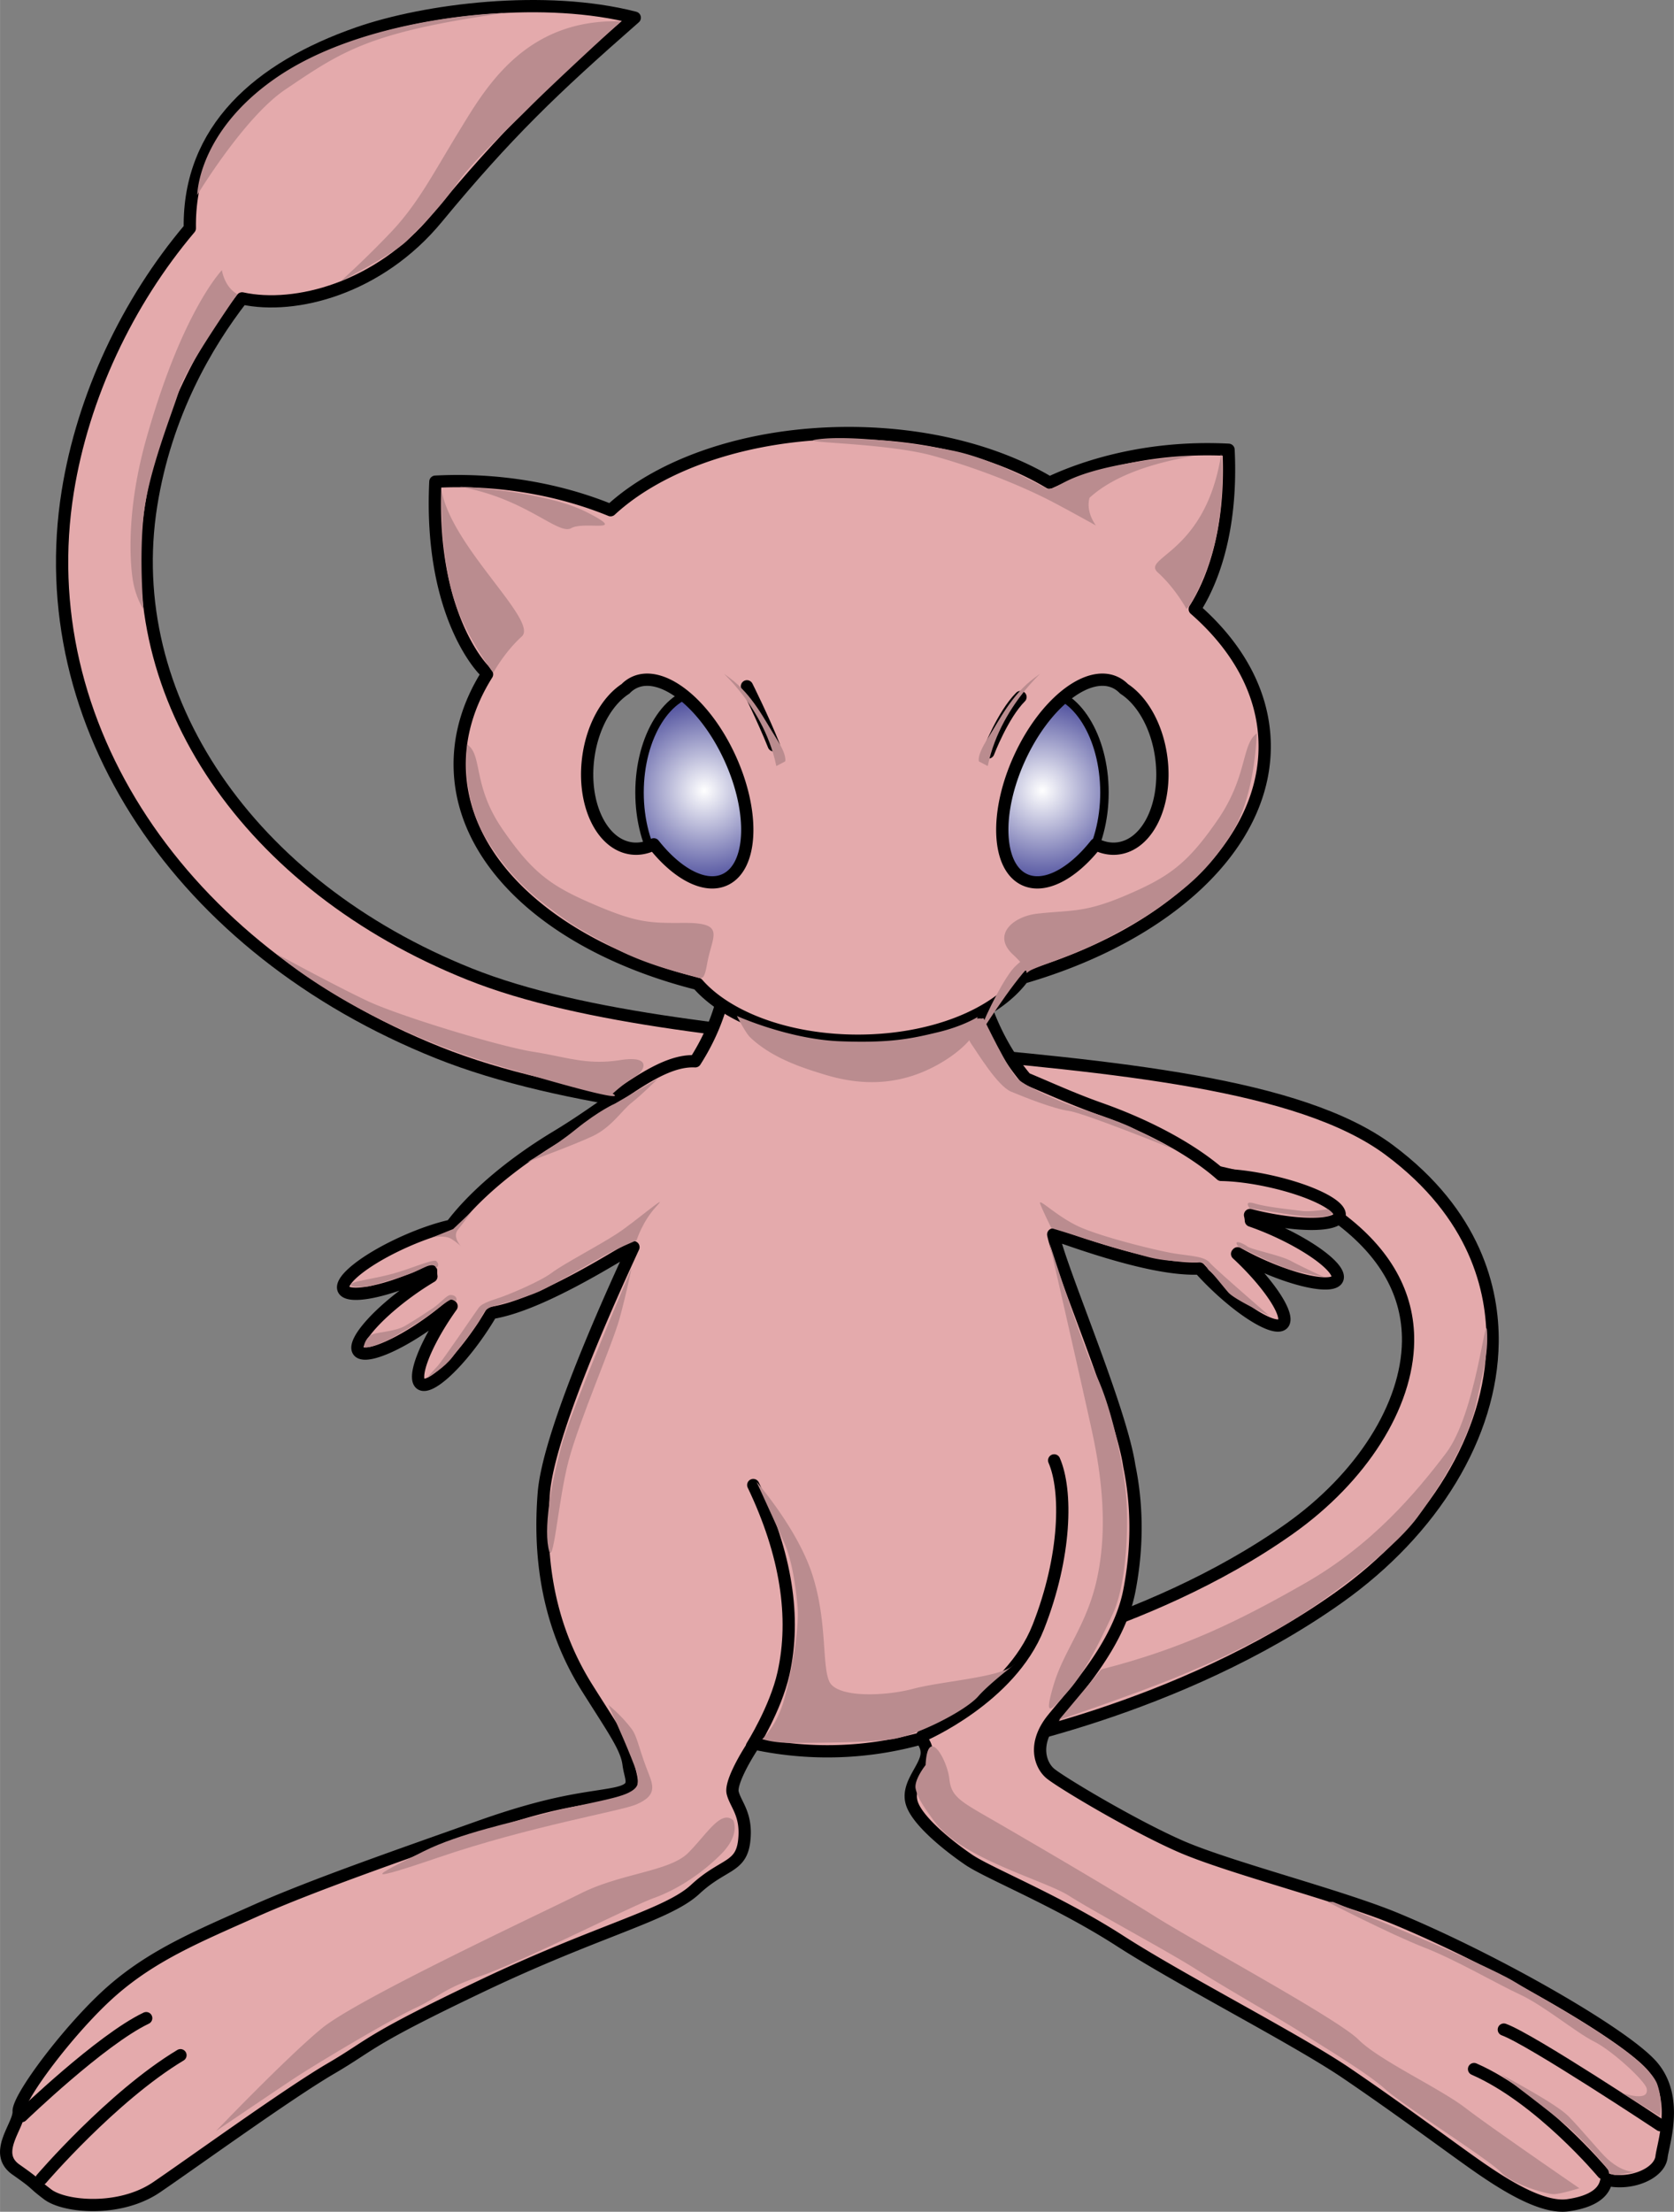
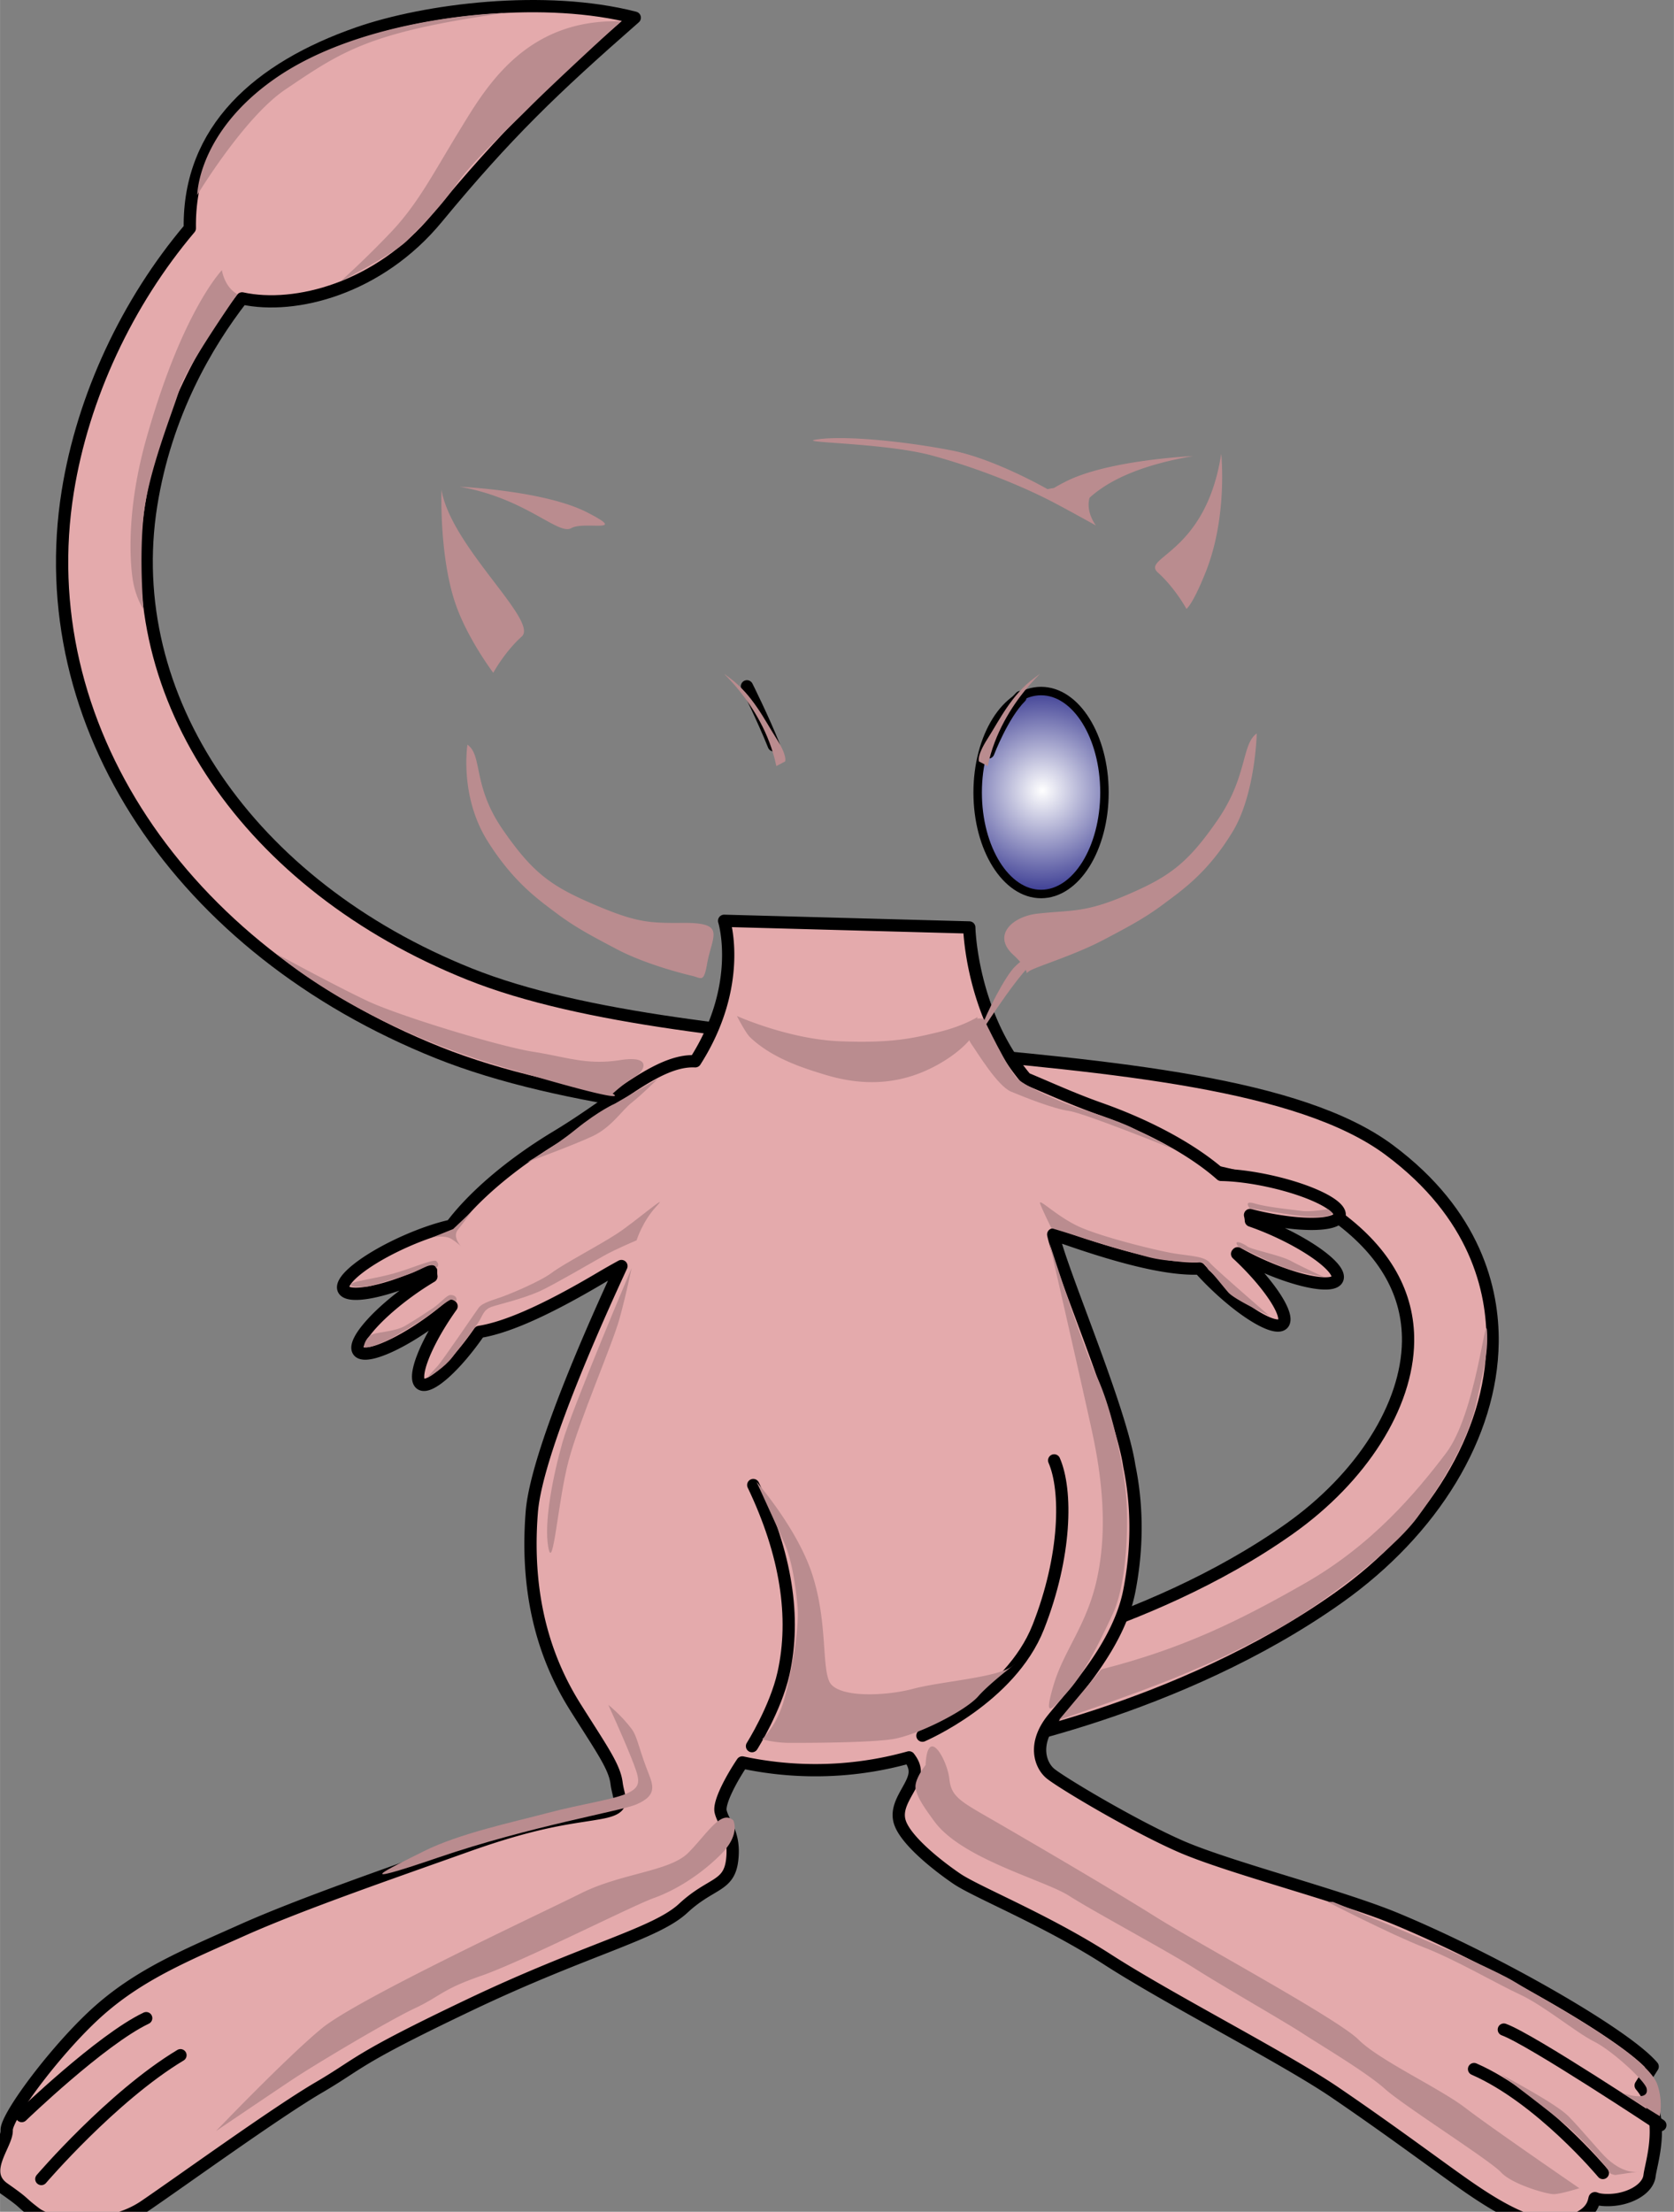
<svg xmlns="http://www.w3.org/2000/svg" width="1893" height="2500" viewBox="0 0 396.042 523.063">
  <rect x="0" y="0" width="396.042" height="523.063" fill="#808080" stroke="none" />
  <radialGradient id="a" cx="246.611" cy="186.955" r="25.22" gradientUnits="userSpaceOnUse">
    <stop offset="0" stop-color="#fff" />
    <stop offset="1" stop-color="#33348e" />
  </radialGradient>
  <ellipse cx="246.3" cy="187.428" rx="15" ry="24" fill-rule="evenodd" clip-rule="evenodd" fill="url(#a)" stroke="#000" stroke-width="2" stroke-linecap="round" stroke-linejoin="round" stroke-miterlimit="2.414" />
  <radialGradient id="b" cx="166.61" cy="186.955" r="25.22" gradientUnits="userSpaceOnUse">
    <stop offset="0" stop-color="#fff" />
    <stop offset="1" stop-color="#33348e" />
  </radialGradient>
-   <ellipse cx="166.3" cy="187.428" rx="15" ry="24" fill-rule="evenodd" clip-rule="evenodd" fill="url(#b)" stroke="#000" stroke-width="2" stroke-linecap="round" stroke-linejoin="round" stroke-miterlimit="2.414" />
  <path d="M328.671 271.953c-21.173-15.744-64.882-19.648-111.157-23.781-39.186-3.5-79.705-7.119-106.376-17.787-52.363-20.945-82.652-65.541-75.371-110.972C39.21 97.93 48.799 81.47 57.268 70.567c12.574 2.749 32.386-2.356 46.12-18.982 16.469-19.937 27.305-30.338 46.785-47.4-21.214-5.475-49.425-1.935-65.484 3.661-23.469 8.176-40.152 22.776-39.788 46.141-14.809 17.502-25.278 39.779-28.882 62.261-8.795 54.878 26.445 108.208 87.691 132.707 29.396 11.758 71.401 15.51 112.024 19.138 41.475 3.704 84.36 7.535 101.003 19.909 11.014 8.19 16.531 18.021 16.398 29.22-.181 15.228-10.954 32.229-28.116 44.369-34.137 24.148-77.972 32.133-78.411 32.211-5.435.964-9.064 6.15-8.104 11.586s6.139 9.066 11.575 8.11c1.967-.346 48.6-8.775 86.491-35.579 22.636-16.013 36.305-38.615 36.563-60.461.148-12.352-3.977-30.274-24.462-45.505z" fill-rule="evenodd" clip-rule="evenodd" fill="#e4aaac" stroke="#000" stroke-width="2.901" stroke-linecap="round" stroke-linejoin="round" stroke-miterlimit="2.414" />
-   <path d="M391.006 488.73c-6.281-7.47-36.699-24.971-60.702-34.938-13.368-5.551-39.746-12.184-51.164-17.221-11.42-5.035-28.437-15.252-30.709-17.204-2.273-1.965-4.173-6.915.645-12.874 4.817-5.947 15.576-17.399 18.087-30.166 1.506-7.659 2.4-18.071.02-29.621-2.03-13.612-16.266-46.422-18.002-54.77 1.286.407 2.537.814 3.729 1.228 15.249 5.278 24.759 7.099 30.874 6.824a71.04 71.04 0 0 0 3.679 3.808c7.165 6.891 14.35 11.046 16.048 9.281 1.697-1.766-2.735-8.783-9.899-15.674a61.91 61.91 0 0 0-.928-.873l.123-.137a69.348 69.348 0 0 0 5.371 2.714c9.056 4.102 17.216 5.619 18.227 3.387 1.011-2.229-5.511-7.365-14.565-11.466a68.614 68.614 0 0 0-5.891-2.357 7.568 7.568 0 0 0-.205-1.326 71.83 71.83 0 0 0 2.653.632c9.711 2.124 18.008 1.907 18.53-.485.524-2.393-6.924-6.055-16.635-8.179-4.244-.929-8.218-1.409-11.39-1.458-6.362-5.641-16.559-11.383-28.673-15.661-6.441-2.275-12.273-4.964-17.515-7.144-12.997-15.446-13.395-35.717-13.395-35.717l-58.001-1.572s4.741 15.086-6.844 33.228c-8.869-.455-18.918 9.454-32.743 17.771-11.009 6.622-19.845 14.294-24.945 21.098-3.098.684-6.895 1.952-10.865 3.714-9.087 4.03-15.648 9.112-14.655 11.352.992 2.239 9.164.786 18.251-3.244a75.276 75.276 0 0 0 2.473-1.151c-.017.463.004.911.065 1.34a69.227 69.227 0 0 0-5.298 3.492c-8.047 5.835-13.405 12.175-11.968 14.156 1.438 1.983 9.128-1.141 17.176-6.977a69.562 69.562 0 0 0 4.718-3.736l.147.109a61.5 61.5 0 0 0-.733 1.041c-5.636 8.188-8.569 15.953-6.552 17.342 2.018 1.388 8.222-4.125 13.858-12.313a70.75 70.75 0 0 0 2.839-4.469c6.046-.958 14.997-4.65 28.876-12.882a171.065 171.065 0 0 1 4.739-2.689c-2.408 5.31-19.969 42.632-21.206 58.152-1.724 21.626 4.078 36.286 10.339 46.222 6.259 9.934 9.223 14.02 9.716 17.901.493 3.879 2.59 5.844-3.593 7.015-6.184 1.185-13.945 1.466-31.81 7.83-17.871 6.363-39.466 13.806-53.265 19.979-12.901 5.773-23.727 10.188-33.506 18.739-9.774 8.551-22.271 25.194-22.124 28.549.146 3.343-6.263 9.811-.654 13.751 5.609 3.926 3.504 2.85 7.529 5.889 4.031 3.024 17.071 4.213 25.766-1.713 8.691-5.912 31.064-22.112 41.166-28.025 10.109-5.899 8.176-6.45 35.805-19.603 27.63-13.153 43.884-16.702 50.464-22.814 6.581-6.112 10.806-5.018 11.568-11.366.762-6.335-2.036-8.657-2.716-11.482-.519-2.158 2.588-7.872 5.119-11.629a82.461 82.461 0 0 0 17.296 1.828 81.882 81.882 0 0 0 22.159-3.033c.862 1.117 1.557 2.46 1.284 4.085-.559 3.349-4.826 7.015-3.456 11.256 1.371 4.253 8.73 10.14 13.458 13.354 4.735 3.215 21.074 9.705 35.807 19.194 14.728 9.479 41.807 23.272 53.681 31.35 14.124 9.607 26.459 18.93 32.244 22.857 5.783 3.94 14.201 9.12 20.029 8.298 5.827-.834 8.137-2.928 8.86-5.035.724-2.108-.699-.541 3.889-.67 4.583-.14 9.015-2.566 9.396-5.735.383-3.17 4.186-13.902-2.096-21.357z" fill-rule="evenodd" clip-rule="evenodd" fill="#e4aaac" stroke="#000" stroke-width="2.901" stroke-linecap="round" stroke-linejoin="round" stroke-miterlimit="2.414" />
-   <path d="M242.014 231.21c-6.447 8.764-21.514 14.912-39.072 14.912-16.556 0-30.887-5.469-37.876-13.44-32.507-8.196-55.467-27.449-56.292-50.671-.28-7.896 2.028-15.514 6.446-22.545l-.713-.973s-13.042-12.792-11.508-44.579c18.7-.969 33.206 3.362 41.455 6.746 11.877-10.974 32.66-18.25 56.329-18.25 18.599 0 35.41 4.496 47.525 11.745 6.602-3.118 21.756-8.846 42.352-7.79.988 20.267-4.479 32.208-7.994 37.691 10.059 8.782 16.108 19.479 16.524 31.189.865 24.33-22.815 46.036-57.176 55.965zm-69.319-51.946c-5.903-12.888-16.012-20.896-22.579-17.888a7.012 7.012 0 0 0-2.135 1.528c-4.381 2.842-7.887 8.985-8.83 16.438-1.376 10.874 3.222 20.412 10.27 21.304 1.794.227 3.572-.134 5.252-.968 5.512 6.98 12.085 10.537 16.819 8.369 6.568-3.009 7.106-15.895 1.203-28.783zm69.734 28.782c4.734 2.168 11.308-1.388 16.819-8.369 1.68.834 3.458 1.195 5.252.968 7.048-.892 11.646-10.43 10.27-21.304-.943-7.453-4.449-13.596-8.83-16.438a7.012 7.012 0 0 0-2.135-1.528c-6.567-3.008-16.676 5-22.579 17.888-5.903 12.889-5.365 25.775 1.203 28.783z" fill-rule="evenodd" clip-rule="evenodd" fill="#e4aaac" stroke="#000" stroke-width="2.901" stroke-linecap="round" stroke-linejoin="round" stroke-miterlimit="2.414" />
+   <path d="M391.006 488.73c-6.281-7.47-36.699-24.971-60.702-34.938-13.368-5.551-39.746-12.184-51.164-17.221-11.42-5.035-28.437-15.252-30.709-17.204-2.273-1.965-4.173-6.915.645-12.874 4.817-5.947 15.576-17.399 18.087-30.166 1.506-7.659 2.4-18.071.02-29.621-2.03-13.612-16.266-46.422-18.002-54.77 1.286.407 2.537.814 3.729 1.228 15.249 5.278 24.759 7.099 30.874 6.824a71.04 71.04 0 0 0 3.679 3.808c7.165 6.891 14.35 11.046 16.048 9.281 1.697-1.766-2.735-8.783-9.899-15.674a61.91 61.91 0 0 0-.928-.873l.123-.137a69.348 69.348 0 0 0 5.371 2.714c9.056 4.102 17.216 5.619 18.227 3.387 1.011-2.229-5.511-7.365-14.565-11.466a68.614 68.614 0 0 0-5.891-2.357 7.568 7.568 0 0 0-.205-1.326 71.83 71.83 0 0 0 2.653.632c9.711 2.124 18.008 1.907 18.53-.485.524-2.393-6.924-6.055-16.635-8.179-4.244-.929-8.218-1.409-11.39-1.458-6.362-5.641-16.559-11.383-28.673-15.661-6.441-2.275-12.273-4.964-17.515-7.144-12.997-15.446-13.395-35.717-13.395-35.717l-58.001-1.572s4.741 15.086-6.844 33.228c-8.869-.455-18.918 9.454-32.743 17.771-11.009 6.622-19.845 14.294-24.945 21.098-3.098.684-6.895 1.952-10.865 3.714-9.087 4.03-15.648 9.112-14.655 11.352.992 2.239 9.164.786 18.251-3.244a75.276 75.276 0 0 0 2.473-1.151c-.017.463.004.911.065 1.34a69.227 69.227 0 0 0-5.298 3.492c-8.047 5.835-13.405 12.175-11.968 14.156 1.438 1.983 9.128-1.141 17.176-6.977a69.562 69.562 0 0 0 4.718-3.736l.147.109a61.5 61.5 0 0 0-.733 1.041c-5.636 8.188-8.569 15.953-6.552 17.342 2.018 1.388 8.222-4.125 13.858-12.313c6.046-.958 14.997-4.65 28.876-12.882a171.065 171.065 0 0 1 4.739-2.689c-2.408 5.31-19.969 42.632-21.206 58.152-1.724 21.626 4.078 36.286 10.339 46.222 6.259 9.934 9.223 14.02 9.716 17.901.493 3.879 2.59 5.844-3.593 7.015-6.184 1.185-13.945 1.466-31.81 7.83-17.871 6.363-39.466 13.806-53.265 19.979-12.901 5.773-23.727 10.188-33.506 18.739-9.774 8.551-22.271 25.194-22.124 28.549.146 3.343-6.263 9.811-.654 13.751 5.609 3.926 3.504 2.85 7.529 5.889 4.031 3.024 17.071 4.213 25.766-1.713 8.691-5.912 31.064-22.112 41.166-28.025 10.109-5.899 8.176-6.45 35.805-19.603 27.63-13.153 43.884-16.702 50.464-22.814 6.581-6.112 10.806-5.018 11.568-11.366.762-6.335-2.036-8.657-2.716-11.482-.519-2.158 2.588-7.872 5.119-11.629a82.461 82.461 0 0 0 17.296 1.828 81.882 81.882 0 0 0 22.159-3.033c.862 1.117 1.557 2.46 1.284 4.085-.559 3.349-4.826 7.015-3.456 11.256 1.371 4.253 8.73 10.14 13.458 13.354 4.735 3.215 21.074 9.705 35.807 19.194 14.728 9.479 41.807 23.272 53.681 31.35 14.124 9.607 26.459 18.93 32.244 22.857 5.783 3.94 14.201 9.12 20.029 8.298 5.827-.834 8.137-2.928 8.86-5.035.724-2.108-.699-.541 3.889-.67 4.583-.14 9.015-2.566 9.396-5.735.383-3.17 4.186-13.902-2.096-21.357z" fill-rule="evenodd" clip-rule="evenodd" fill="#e4aaac" stroke="#000" stroke-width="2.901" stroke-linecap="round" stroke-linejoin="round" stroke-miterlimit="2.414" />
  <path d="M233.824 177.96s3.384-8.884 7.614-13.114M176.714 162.308s3.808 7.614 6.346 13.96" fill-rule="evenodd" clip-rule="evenodd" fill="none" stroke="#000" stroke-width="2.901" stroke-linecap="round" stroke-linejoin="round" stroke-miterlimit="2.414" />
  <path d="M379.22 513.897s-14.747-17.695-30.477-24.578M392.82 502.592s-30.64-20.318-37.03-22.613M9.768 515.323s16.707-19.521 32.919-29.279M5.136 500.434s18.692-18.031 29.445-23.158M177.909 412.95s5.597-8.861 7.461-17.237c2.932-13.167.641-28.208-7.163-44.516M218.233 410.474s20.784-8.857 27.412-25.686c6.629-16.83 6.847-32.334 3.755-39.418" fill-rule="evenodd" clip-rule="evenodd" fill="none" stroke="#000" stroke-width="2.9" stroke-linecap="round" stroke-linejoin="round" stroke-miterlimit="2.414" />
  <g fill-rule="evenodd" clip-rule="evenodd" fill="#ba8c8f">
    <path d="M218.979 417.426s-2.812 3.517-2.344 5.625 1.866 4.224 4.452 7.733c6.562 8.905 26.015 13.828 31.873 17.577s22.966 12.889 29.997 17.342 20.623 12.187 25.311 15.233 14.999 9.14 19.452 13.124 24.842 16.875 27.42 19.687 10.78 5.155 12.421 5.155 6.094-1.406 6.094-1.406-20.857-14.295-26.951-18.982-20.389-11.249-25.311-16.171-37.967-22.733-48.044-29.061-28.123-16.874-37.028-22.029-11.249-6.093-11.718-10.546-5.154-12.889-5.624-3.281zM173.468 430.478s1.838 3.309-2.94 8.086-10.658 8.453-15.803 10.29-31.239 15.067-40.794 18.375-9.556 4.777-15.803 7.718-23.521 13.231-29.034 16.906-18.008 12.128-18.008 12.128 16.538-17.272 24.991-24.256 51.819-27.196 61.375-31.974 20.948-5.146 25.358-9.556 7.719-10.29 10.658-7.717zM178.998 350.47s9.697 11.019 13.222 22.037 2.204 21.155 3.967 25.122 13.222 3.527 19.833 1.764 19.833-2.645 23.359-5.289-4.849 3.526-7.934 7.052-14.544 9.255-20.273 10.137-20.274.882-24.241.882-6.611-.882-6.611-.882 3.526-3.085 5.289-9.696 3.525-16.747 3.085-21.596-1.322-11.019-3.085-14.985-6.611-14.546-6.611-14.546zM174.34 240.274s12.203 5.503 24.404 5.981 17.226-.718 23.207-2.153 9.331-3.589 9.331-3.589l-1.196 4.546s-1.894 2.905-6.938 5.981c-9.81 5.981-19.379 5.742-27.992 3.11-5.055-1.544-12.441-3.828-17.705-8.852-1.054-1.005-3.111-5.024-3.111-5.024zM248.274 293.88s7.756 24.235 11.148 31.505 5.815 18.418 6.785 26.173.484 22.779-2.908 30.05-6.786 14.056-10.663 18.418-5.816 6.785-3.393-1.454 7.755-14.056 10.179-24.719c2.267-9.97 1.938-21.326-.97-34.896-1.83-8.544-10.178-45.077-10.178-45.077zM297.33 173.454s-.294 14.344-5.73 23.282c-5.868 9.647-11.848 13.717-16.146 16.941s-7.616 5.038-14.422 8.62-15.614 6.219-17.405 7.293 1.049.816-3.966-3.841-.007-9.02 5.731-9.671c8.015-.91 11.081-.092 21.11-4.391s14.386-7.35 21.55-17.737 5.636-17.902 9.278-20.496zM110.589 176.106s-1.962 12.102 4.761 22.81c6.004 9.563 11.848 13.717 16.146 16.941s7.616 5.038 14.422 8.62 15.783 5.822 17.815 6.302c2.258.534 2.75 1.683 3.556-2.85 1.197-6.738 4.655-9.755-5.731-9.671-8.066.065-11.081-.092-21.11-4.391s-14.386-7.35-21.55-17.737-4.668-17.43-8.309-20.024zM104.442 115.816s-.613 16.542 3.676 27.978c2.971 7.923 8.577 15.316 8.577 15.316s2.655-4.901 6.739-8.577-16.746-21.238-18.992-34.717zM288.928 107.319s1.58 14.823-3.676 27.978c-3.14 7.858-4.557 8.695-4.557 8.695s-2.654-4.901-6.739-8.577 11.319-4.376 14.972-28.096zM146.875 5.041s-15.467 14.178-21.59 20.301-13.856 13.212-17.401 18.368-8.378 9.99-11.601 13.212-15.79 9.667-15.79 9.667 5.479-4.833 11.923-11.601 9.989-13.856 16.112-23.846 15.469-26.746 38.347-26.101zM56.142 69.573S43.963 87.029 42.475 92.035s-7.443 19.485-8.525 30.04 0 22.056 0 22.056-1.894-2.707-2.571-7.172-1.462-16.646 3.248-33.288c4.692-16.578 9.337-26.251 12.449-31.799s5.413-7.983 5.413-7.983.541 3.925 3.653 5.684zM108.716 115.108s20.105.896 30.183 6.062-.675 1.973-3.754 3.735c-3.081 1.763-10.75-7.087-26.429-9.797zM257.767 117.723c4.211-3.832 11.421-7.608 24.48-9.865 0 0-20.105.896-30.183 6.062a45.163 45.163 0 0 0-2.7 1.477c-.924.156-1.537.286-1.537.286s-12.397-7.136-22.569-9.135c-10.03-1.971-24.36-3.583-31.525-2.687s15.309.687 27.048 3.94c14.867 4.12 25.571 9.497 28.301 10.927 3.762 1.97 10.21 5.553 10.21 5.553s-2.474-3.099-1.525-6.558zM119.292 3.077s-33.088.714-54.318 15.563C46.708 31.416 46.665 46.104 46.665 46.104s11.062-18.324 20.774-24.89c13.594-9.19 19.913-13.593 51.853-18.137zM65.548 225.65s18.112 16.128 52.104 26.3 27.292 6.699 27.292 6.699 2.978-2.729 5.21-3.97 4.466-5.21-3.474-3.97-12.653-.744-20.593-1.985-31.511-8.436-38.954-11.91-21.585-11.164-21.585-11.164zM248.752 290.45s-1.981-3.963-2.643-5.726 3.965 3.083 9.471 5.506 18.06 5.507 22.024 6.167 7.269.66 8.59 2.202 14.096 12.554 14.096 12.554-8.15-3.744-9.691-5.506-3.523-4.404-4.404-5.065-.661-2.202-3.084-2.202-7.268 0-11.452-1.102-12.555-3.523-15.858-4.625-7.049-2.203-7.049-2.203zM292.95 294.772s8.622 4.311 11.748 5.281 8.515 1.94 8.515 1.94-5.173-2.371-7.76-3.772-9.376-2.695-10.347-3.449-3.558-1.833-2.156 0zM295.645 285.719s-1.617-1.94 1.293-1.078 8.622 1.401 10.886 1.725 6.359-.431 6.359-.431l1.077.97s-.323.646-1.832.754-2.91.216-5.82-.107-11.963-1.833-11.963-1.833z" />
    <path d="M232.74 240.945s5.918 12.373 8.069 14.255 9.414 5.111 13.18 6.456 10.222 3.227 13.987 5.11c.53.265 1.107.557 1.709.863 3.675 1.865 8.243 4.248 8.243 4.248s-21.25-8.608-25.016-9.146-10.49-3.227-13.718-4.572-8.069-9.414-9.414-11.297-1.613-6.723 2.96-5.917zM150.599 293.336s1.389-4.513 4.745-8.101-5.208 3.817-9.49 6.596-12.499 7.06-15.276 9.143-9.49 4.86-11.689 5.671-4.745 1.39-5.671 2.662-8.448 12.383-9.721 13.771-2.777 3.009-2.083 2.546 3.646-2.118 5.671-4.744c3.125-4.051 5.787-7.522 6.481-8.796s1.042-2.43 2.662-3.009 7.407-1.852 11.688-3.819c3.027-1.392 12.383-6.827 15.045-8.332s7.638-3.588 7.638-3.588zM107.922 307.804s-.477-.596-1.191-.477-4.407 3.096-6.312 4.406-5.836 3.693-8.337 5.003-4.526 1.905-5.479 1.905-.119-2.024 1.072-2.858 5.598-.714 8.218-2.263 4.764-2.978 6.551-4.169 3.215-3.097 4.168-3.097 1.668.598 1.31 1.55zM103.158 299.943s0-.834-1.191-.715-2.382.954-4.407 1.787-7.146 2.263-9.052 2.858-3.097.477-4.288.477-2.382-.715.953-1.43 6.67-1.19 11.077-2.739 6.669-2.383 7.027-1.906.715.953-.119 1.668zM102.205 292.677s2.978-.715 4.645.357 2.263 1.786 2.263 1.786-2.145-2.262-.834-3.93 3.454-4.526 3.454-4.526l-4.526 4.288-5.002 2.025zM145.515 260.98s-3.728 1.598-9.321 6.125-11.452 7.723-11.452 7.723 10.919-3.995 15.446-6.125c4.527-2.13 6.924-6.125 9.321-7.989s6.125-5.592 6.125-5.592l-10.119 5.858z" />
    <path d="M231.633 244.872s7.657-12.196 12.195-16.734-1.702-2.269-4.538 1.418-7.373 13.047-7.657 15.316zM149.415 299.917s-14.062 33.186-16.312 41.061-4.5 19.124-3.375 25.03 2.25-10.968 4.781-20.53 10.406-27.562 12.093-33.749 2.813-11.812 2.813-11.812zM260.57 394.784l-10.031 11.973s19.092-6.473 29.122-10.679 13.913-6.146 22.326-10.677 26.858-17.797 33.329-26.533 12.295-19.091 13.913-26.856 2.912-11.649 2.589-17.149-2.588 19.414-9.707 28.798-17.473 21.681-33.328 30.74-29.123 15.528-48.213 20.383zM315.394 449.793s35.211 14.17 42.94 18.894 31.394 17.266 33.79 24.307c1.374 4.036.562 7.47.562 7.47l-8.951-5.522s6.591 2.396 5.842-1.049c-.387-1.78-8.14-8.938-12.434-11.085s-11.939-8.538-17.521-11.114-15.03-8.158-22.759-11.164-22.758-10.735-22.758-10.735M388.04 513.501l-5.896.873s-1.529-.218-1.529-.873-6.114-7.426-9.608-10.482-15.941-12.447-15.941-12.447 12.884 6.771 15.941 9.827 7.644 8.735 9.391 10.264 4.584 3.494 7.642 2.838zM143.917 403.19s3.196 6.925 5.326 12.251 2.663 6.924-.533 8.521-11.185 2.664-19.174 4.794-20.772 4.794-29.294 9.055-18.438 8.949 3.4 1.492 43.159-10.969 46.888-12.566c5.543-2.374 3.764-4.967 2.297-8.918-1.756-4.729-2.162-7.296-3.378-8.918-2.496-3.329-5.532-5.711-5.532-5.711zM233.687 181.167l-2.071-1.09s-.654-1.199 2.071-5.451 5.561-10.248 11.011-14.281-7.74 5.015-11.011 20.822zM183.666 181.167l2.071-1.09s.654-1.199-2.071-5.451-5.561-10.248-11.011-14.281 7.74 5.015 11.011 20.822z" />
  </g>
</svg>